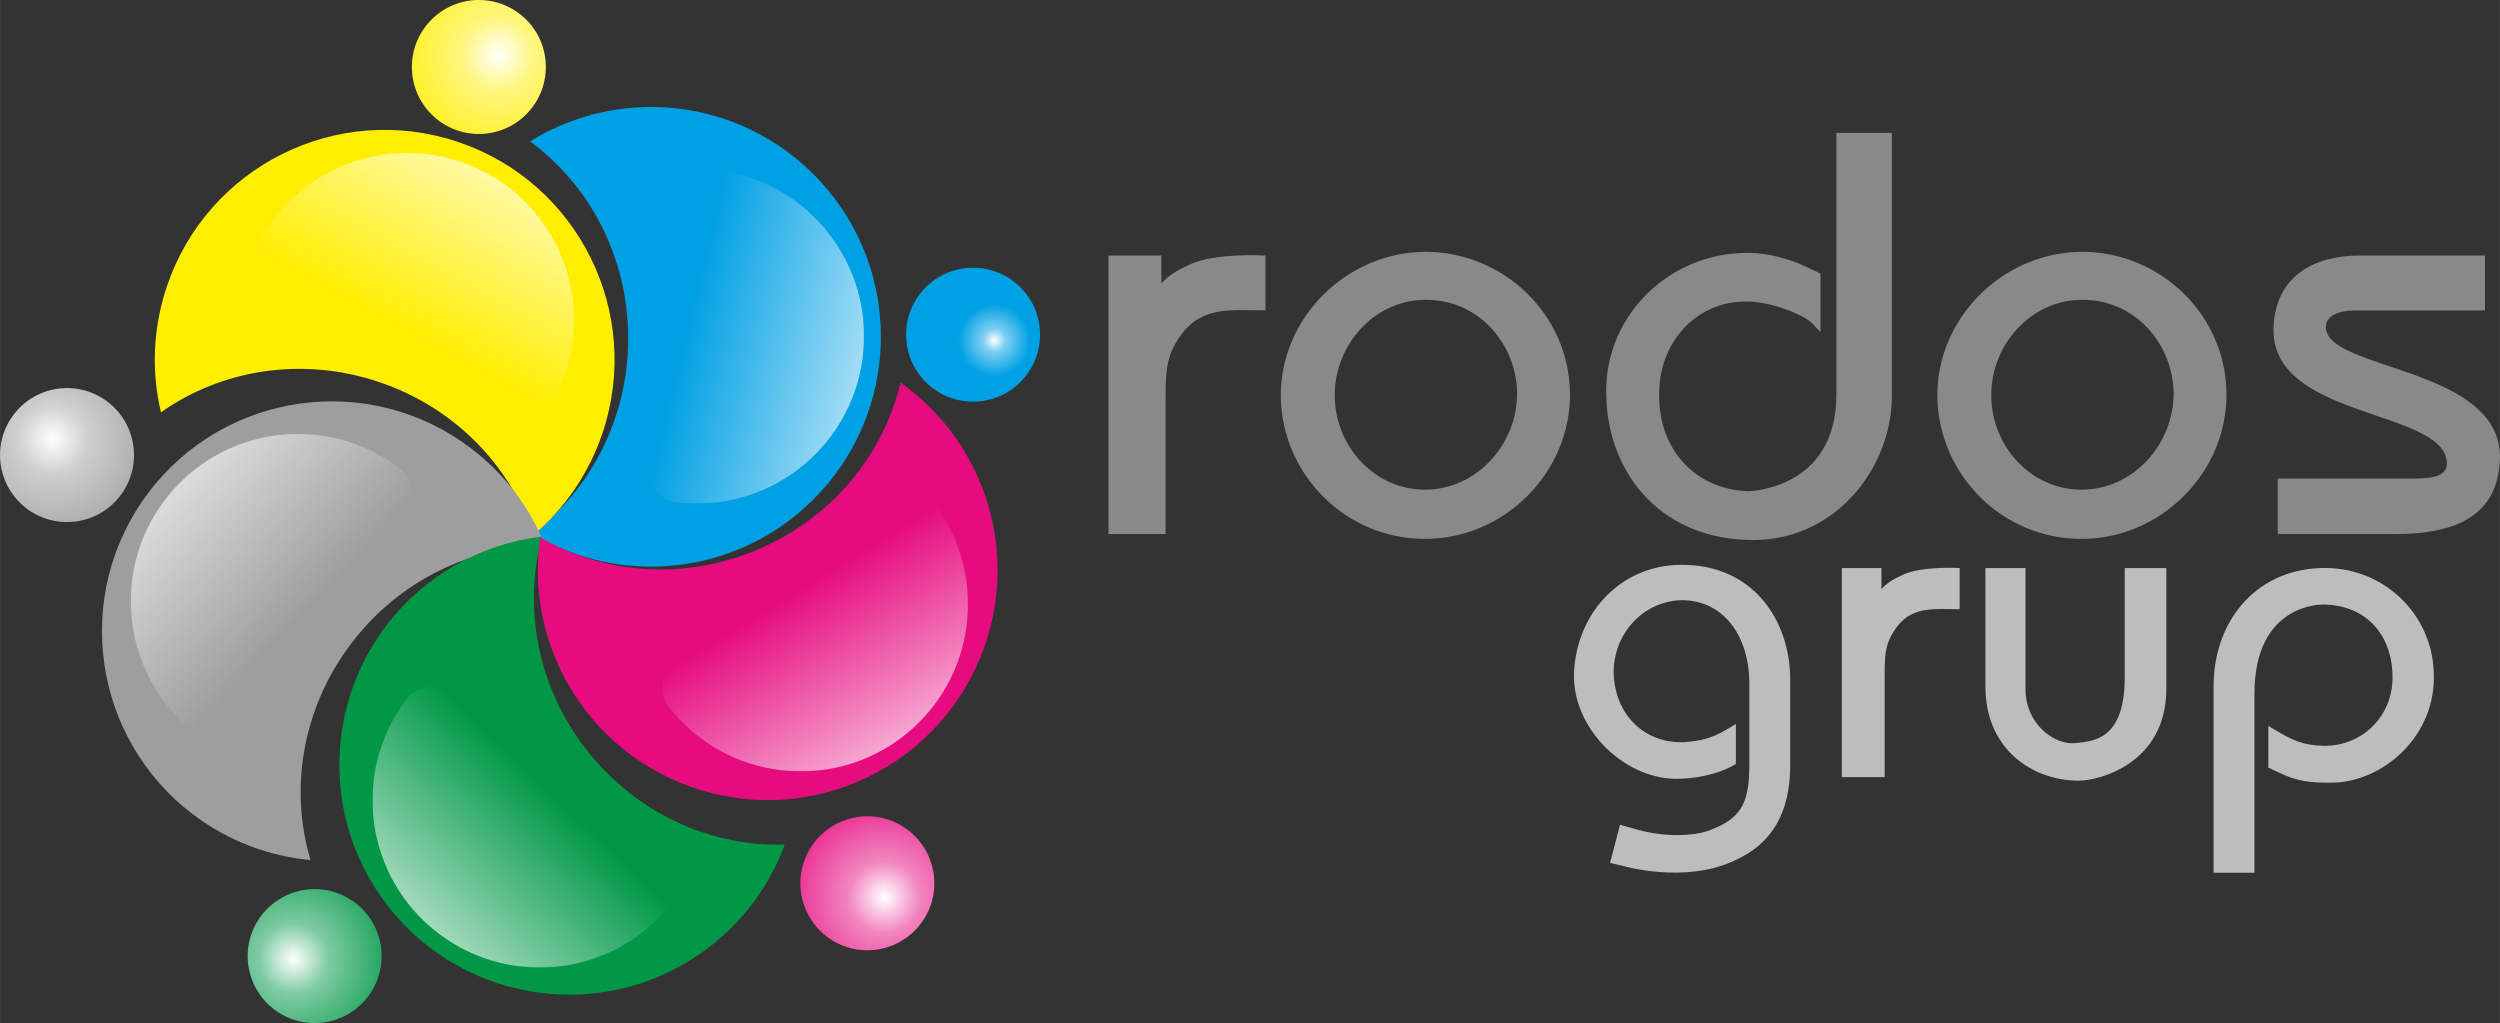
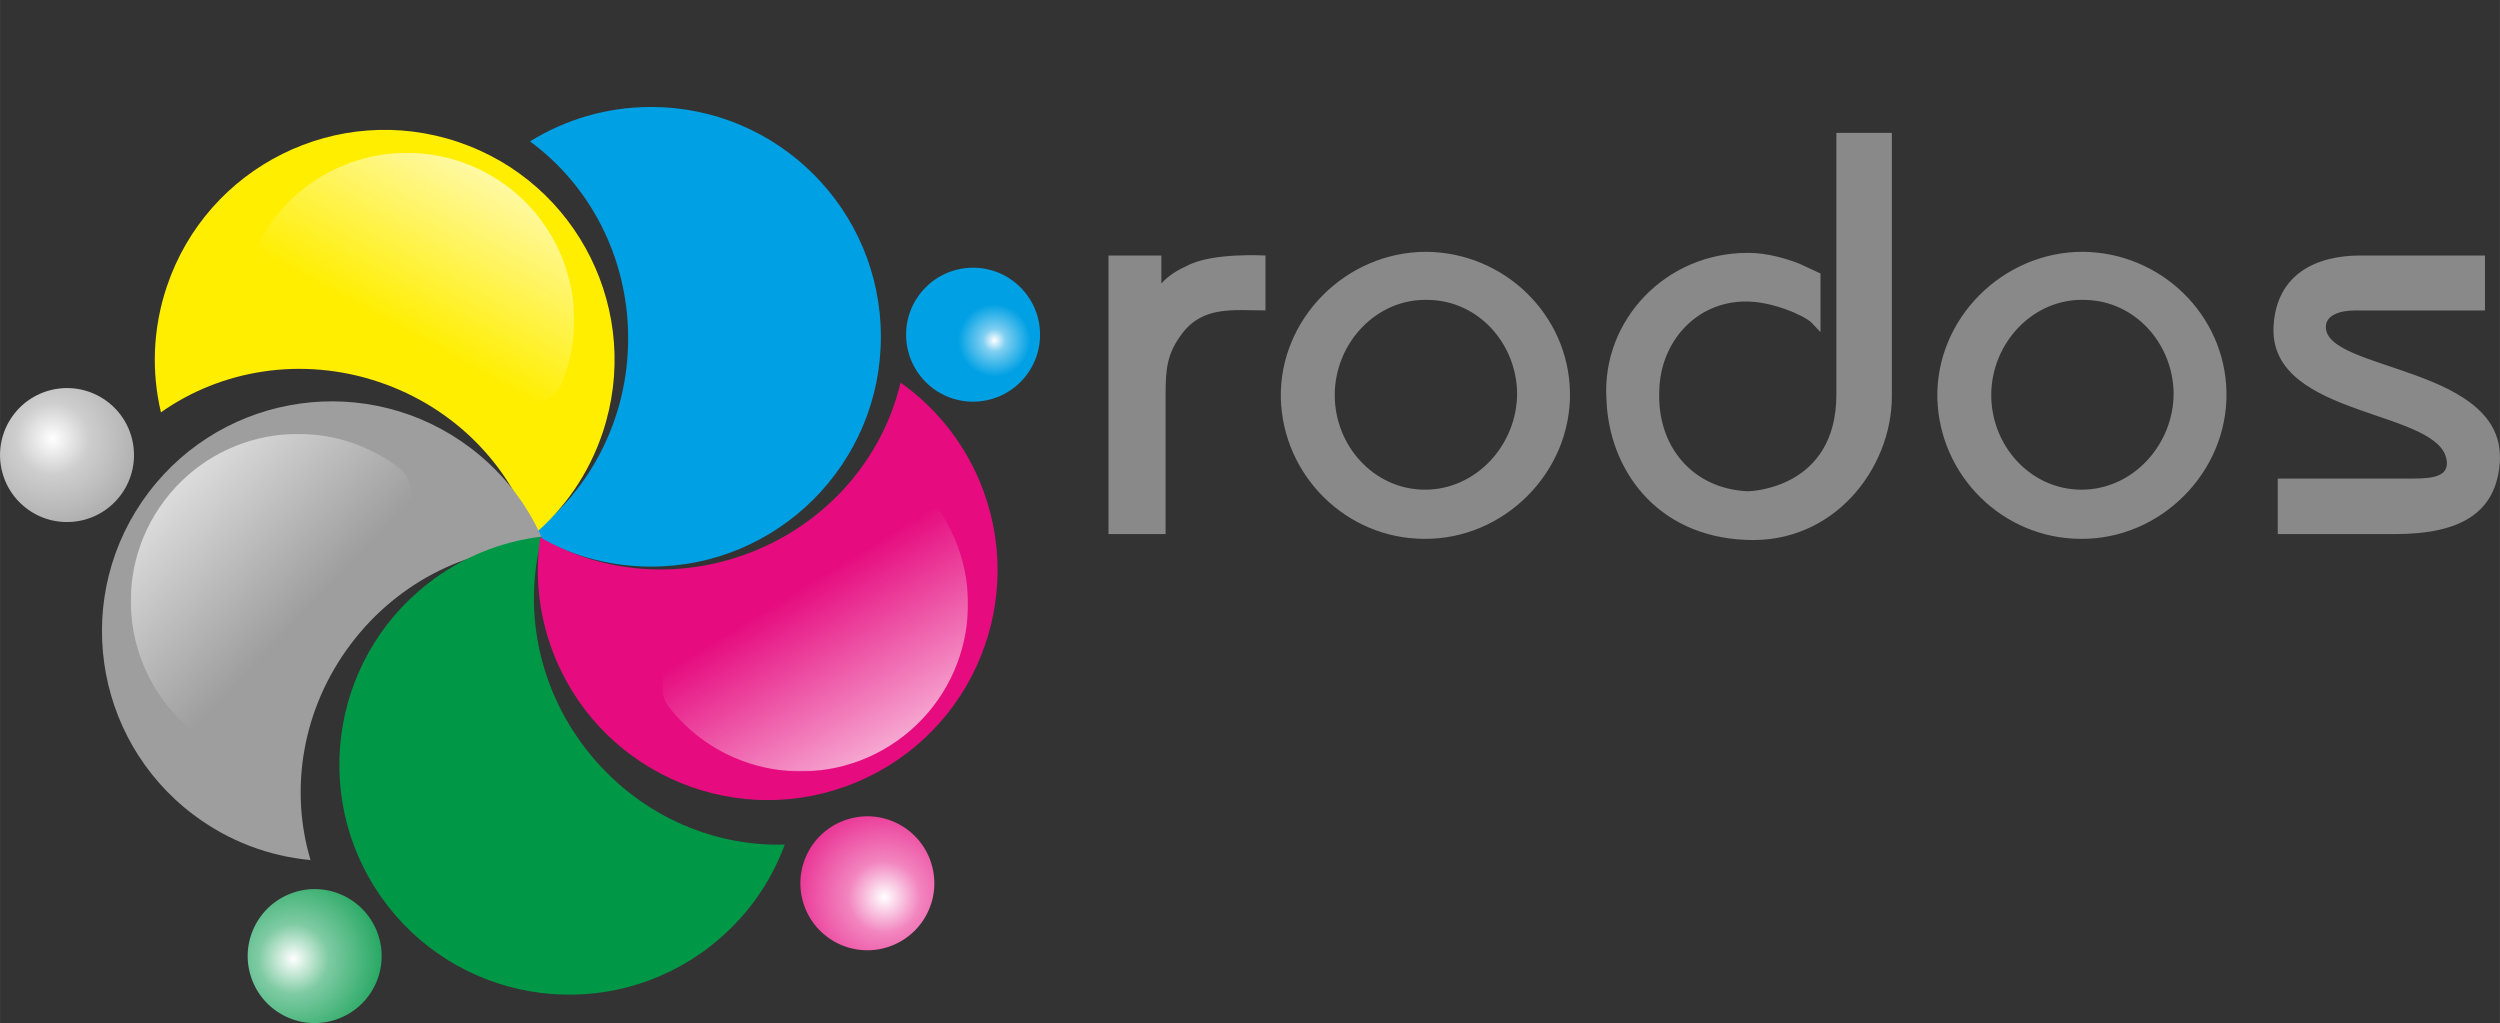
<svg xmlns="http://www.w3.org/2000/svg" xml:space="preserve" width="5239px" height="2144px" version="1.1" style="shape-rendering:geometricPrecision; text-rendering:geometricPrecision; image-rendering:optimizeQuality; fill-rule:evenodd; clip-rule:evenodd" viewBox="0 0 2257.6 923.92">
  <rect x="0" y="0" width="2257.6" height="923.92" fill="#333333" stroke="none" />
  <defs>
    <style type="text/css">
   
    .fil6 {fill:white}
    .fil12 {fill:#BDBDBE}
    .fil2 {fill:#9E9E9E}
    .fil11 {fill:#898989}
    .fil1 {fill:#FFEE00}
    .fil4 {fill:#E60C80}
    .fil0 {fill:#00A0E4}
    .fil3 {fill:#009847}
    .fil8 {fill:url(#id10)}
    .fil9 {fill:url(#id11)}
    .fil7 {fill:url(#id12)}
    .fil5 {fill:url(#id13)}
    .fil10 {fill:url(#id14)}
   
  </style>
    <mask id="id0">
      <linearGradient id="id1" gradientUnits="userSpaceOnUse" x1="88.56" y1="379.96" x2="273.39" y2="555.99">
        <stop offset="0" style="stop-opacity:1; stop-color:white" />
        <stop offset="1" style="stop-opacity:0; stop-color:white" />
      </linearGradient>
      <rect style="fill:url(#id1)" x="118.08" y="391.84" width="253.92" height="277.44" />
    </mask>
    <mask id="id2">
      <linearGradient id="id3" gradientUnits="userSpaceOnUse" x1="478.11" y1="72.53" x2="355.92" y2="296.63">
        <stop offset="0" style="stop-opacity:1; stop-color:white" />
        <stop offset="1" style="stop-opacity:0; stop-color:white" />
      </linearGradient>
      <rect style="fill:url(#id3)" x="225.42" y="138.03" width="293.13" height="229.53" />
    </mask>
    <mask id="id4">
      <linearGradient id="id5" gradientUnits="userSpaceOnUse" x1="867.08" y1="354.49" x2="618.99" y2="294.46">
        <stop offset="0" style="stop-opacity:1; stop-color:white" />
        <stop offset="1" style="stop-opacity:0; stop-color:white" />
      </linearGradient>
-       <rect style="fill:url(#id5)" x="569.75" y="153.58" width="210.55" height="301.14" />
    </mask>
    <mask id="id6">
      <linearGradient id="id7" gradientUnits="userSpaceOnUse" x1="855.34" y1="749.67" x2="722.37" y2="531.8">
        <stop offset="0" style="stop-opacity:1; stop-color:white" />
        <stop offset="1" style="stop-opacity:0; stop-color:white" />
      </linearGradient>
      <rect style="fill:url(#id7)" x="598.14" y="440.73" width="276" height="255.88" />
    </mask>
    <mask id="id8">
      <linearGradient id="id9" gradientUnits="userSpaceOnUse" x1="324.44" y1="903.29" x2="500.47" y2="718.45">
        <stop offset="0" style="stop-opacity:1; stop-color:white" />
        <stop offset="1" style="stop-opacity:0; stop-color:white" />
      </linearGradient>
      <rect style="fill:url(#id9)" x="336.32" y="619.85" width="277.44" height="253.92" />
    </mask>
    <radialGradient id="id10" gradientUnits="userSpaceOnUse" gradientTransform="matrix(1.342 1.107 -1.10718E+000 1.342 423 -188)" cx="47.19" cy="396.44" r="60.49" fx="47.19" fy="396.44">
      <stop offset="0" style="stop-opacity:1; stop-color:white" />
      <stop offset="0.31" style="stop-opacity:1; stop-color:#CECECE" />
      <stop offset="1" style="stop-opacity:1; stop-color:#9E9E9E" />
    </radialGradient>
    <radialGradient id="id11" gradientUnits="userSpaceOnUse" gradientTransform="matrix(1.634 -4.14887E-001 0.415 1.634 -527 -439)" cx="264.78" cy="865.83" r="60.51" fx="264.78" fy="865.83">
      <stop offset="0" style="stop-opacity:1; stop-color:white" />
      <stop offset="0.31" style="stop-opacity:1; stop-color:#7FCBA3" />
      <stop offset="1" style="stop-opacity:1; stop-color:#009847" />
    </radialGradient>
    <radialGradient id="id12" gradientUnits="userSpaceOnUse" gradientTransform="matrix(-1.25129E+000 1.208 -1.2082E+000 -1.25128E+000 1072 -431)" cx="449.35" cy="49.6" r="60.49" fx="449.35" fy="49.6">
      <stop offset="0" style="stop-opacity:1; stop-color:white" />
      <stop offset="0.31" style="stop-opacity:1; stop-color:#FFF67F" />
      <stop offset="1" style="stop-opacity:1; stop-color:#FFEE00" />
    </radialGradient>
    <radialGradient id="id13" gradientUnits="userSpaceOnUse" gradientTransform="matrix(-1.70068E+000 -1.2841E-001 0.128 -1.70068E+000 2386 945)" cx="898.08" cy="307.08" r="19.21" fx="898.08" fy="307.08">
      <stop offset="0" style="stop-opacity:1; stop-color:white" />
      <stop offset="0.31" style="stop-opacity:1; stop-color:#7FCFF1" />
      <stop offset="1" style="stop-opacity:1; stop-color:#00A0E4" />
    </radialGradient>
    <radialGradient id="id14" gradientUnits="userSpaceOnUse" gradientTransform="matrix(-1.49423E+000 -8.85945E-001 0.886 -1.49423E+000 1275 2728)" cx="798.98" cy="809.77" r="60.5" fx="798.98" fy="809.77">
      <stop offset="0" style="stop-opacity:1; stop-color:white" />
      <stop offset="0.31" style="stop-opacity:1; stop-color:#F285BF" />
      <stop offset="1" style="stop-opacity:1; stop-color:#E60C80" />
    </radialGradient>
  </defs>
  <g id="Layer_x0020_1">
    <g id="_105553151548256">
      <g>
        <path class="fil0" d="M587.92 96.6c114.62,0 207.55,92.92 207.55,207.55 0,114.63 -92.93,207.55 -207.55,207.55 -39.3,0 -76.04,-10.92 -107.37,-29.89 52.49,-39.36 86.68,-103.67 86.68,-176.32 0,-73.57 -35.05,-138.56 -88.64,-177.78 31.75,-19.71 69.2,-31.11 109.33,-31.11z" />
        <path class="fil1" d="M150.61 258.82c36.49,-108.67 154.15,-167.19 262.82,-130.7 108.67,36.48 167.18,154.15 130.7,262.82 -12.51,37.25 -34.56,68.61 -62.51,92.27 -20.61,-62.29 -70.69,-115.17 -139.57,-138.3 -69.73,-23.41 -142.51,-10.87 -196.74,27.45 -8.59,-36.37 -7.47,-75.51 5.3,-113.54z" />
        <path class="fil2" d="M174.45 735.58c-91.44,-69.13 -109.52,-199.29 -40.39,-290.73 69.12,-91.44 199.29,-109.53 290.73,-40.4 31.34,23.7 54.07,54.57 67.61,88.6 -65.6,-0.26 -131.66,30.42 -175.47,88.38 -44.37,58.68 -55.6,131.66 -36.51,195.26 -37.21,-3.42 -73.96,-16.91 -105.97,-41.11z" />
        <path class="fil3" d="M641.53 854.43c-90.44,70.44 -220.85,54.22 -291.29,-36.22 -70.43,-90.44 -54.21,-220.85 36.23,-291.28 31.01,-24.15 66.71,-38.11 103.08,-42.39 -17.23,63.31 -4.69,135.05 39.95,192.38 45.2,58.03 112.79,87.78 179.17,85.79 -12.94,35.07 -35.49,67.07 -67.14,91.72z" />
        <path class="fil4" d="M884.44 434.13c44.62,105.59 -4.8,227.36 -110.38,271.98 -105.59,44.63 -227.36,-4.79 -271.98,-110.38 -15.3,-36.19 -19.54,-74.29 -14.26,-110.53 56.69,33.02 129.23,39.48 196.16,11.2 67.76,-28.64 113.98,-86.23 129.24,-150.86 30.52,21.57 55.6,51.64 71.22,88.59z" />
        <circle class="fil5" cx="878.72" cy="302.24" r="60.49" />
        <path class="fil6" style="mask:url(#id0)" d="M178.04 663.35c-66.54,-50.3 -79.7,-145.01 -29.4,-211.55 50.3,-66.54 145.02,-79.7 211.56,-29.39 59.2,44.75 -120.42,287.62 -182.16,240.94z" />
        <path class="fil6" style="mask:url(#id2)" d="M227.53 232.31c31.37,-77.29 119.45,-114.52 196.74,-83.15 77.29,31.37 114.52,119.45 83.15,196.74 -27.91,68.77 -308.99,-41.87 -279.89,-113.59z" />
        <path class="fil6" style="mask:url(#id4)" d="M647.89 153.8c82.77,10.3 141.53,85.75 131.23,168.52 -10.29,82.77 -85.74,141.53 -168.51,131.23 -73.65,-9.16 -39.53,-309.3 37.28,-299.75z" />
        <path class="fil6" style="mask:url(#id6)" d="M842.26 452.78c51.25,65.81 39.45,160.7 -26.36,211.95 -65.81,51.25 -160.7,39.45 -211.95,-26.36 -45.6,-58.56 190.75,-246.66 238.31,-185.59z" />
-         <path class="fil6" style="mask:url(#id8)" d="M607.83 813.81c-50.3,66.54 -145.02,79.7 -211.55,29.39 -66.54,-50.3 -79.7,-145.01 -29.4,-211.55 44.76,-59.2 287.63,120.41 240.95,182.16z" />
-         <path class="fil7" d="M387.24 20.26c22.22,-24.95 60.45,-27.16 85.4,-4.94 24.95,22.21 27.17,60.45 4.95,85.4 -22.22,24.95 -60.45,27.16 -85.4,4.94 -24.95,-22.21 -27.17,-60.45 -4.95,-85.4z" />
        <path class="fil8" d="M25.62 460.38c-27.3,-19.26 -33.81,-57.01 -14.55,-84.3 19.26,-27.3 57,-33.81 84.3,-14.55 27.3,19.26 33.81,57 14.55,84.3 -19.26,27.3 -57,33.81 -84.3,14.55z" />
        <path class="fil9" d="M303.4 920.75c-31.67,10.64 -65.96,-6.41 -76.6,-38.08 -10.64,-31.66 6.41,-65.96 38.08,-76.6 31.66,-10.64 65.96,6.41 76.6,38.08 10.64,31.67 -6.41,65.96 -38.08,76.6z" />
        <path class="fil10" d="M810.1 743.46c29.94,14.83 42.18,51.11 27.36,81.05 -14.83,29.94 -51.12,42.19 -81.06,27.36 -29.93,-14.83 -42.18,-51.12 -27.35,-81.05 14.82,-29.94 51.11,-42.19 81.05,-27.36z" />
      </g>
      <path class="fil11" d="M1142.78 280.31l0 -49.56c0,0 -47.73,-2.87 -70.17,8.99 -10.5,4.77 -17.18,9.07 -23.86,16.23l0 -25.22 -47.74 0 0 251.56 51.56 0 0 -125.78c0,-23.87 1.43,-37.63 15.27,-55.77 19.09,-24.74 46.3,-20.45 74.94,-20.45zm274.96 73.59c-1.43,-70.17 -59.67,-126.02 -129.84,-126.5 -72.08,0 -132.7,60.15 -131.27,132.23 1.91,70.17 59.19,126.5 128.88,126.98 72.56,0.95 133.66,-60.15 132.23,-132.71zm-47.74 0.48c0.48,46.78 -36.75,88.31 -84.01,87.83 -45.35,-0.47 -80.67,-39.62 -80.67,-85.44 0,-47.26 38.19,-87.83 84.97,-85.93 44.87,0.96 78.76,39.15 79.71,83.54zm338.45 3.34l0 -237.72 -50.12 0 0 236.29c0,84.49 -76.38,87.36 -80.2,87.36 -50.12,-2.39 -82.1,-41.06 -79.72,-91.18 0.96,-42.96 32.46,-79.72 77.33,-80.19 24.35,-0.48 53.94,12.89 60.15,19.09l8.12 8.59 0 -52.98 -19.58 -9.07c-10.02,-3.82 -27.68,-9.55 -45.35,-9.55 -74.94,-0.48 -132.7,61.1 -128.4,131.75 1.91,63.01 44.39,124.11 126.02,127.45 79.24,3.82 131.75,-64.44 131.75,-129.84zm302.16 -3.82c-1.43,-70.17 -59.67,-126.02 -129.84,-126.5 -72.08,0 -132.7,60.15 -131.27,132.23 1.91,70.17 59.19,126.5 128.88,126.98 72.56,0.95 133.66,-60.15 132.23,-132.71zm-47.73 0.48c0.47,46.78 -36.76,88.31 -84.02,87.83 -45.35,-0.47 -80.67,-39.62 -80.67,-85.44 0,-47.26 38.19,-87.83 84.97,-85.93 44.87,0.96 78.76,39.15 79.72,83.54zm294.52 63.57c6.69,-87.59 -157.52,-82.34 -157.05,-122.84 0,-10.03 11.94,-14.72 25.78,-14.72l117.91 0 0 -49.64 -112.66 0c-39.62,0 -75.9,16.7 -78.28,64.36 -3.82,83.78 154.66,73.83 156.57,122.84 0.47,14.72 -19.1,14.24 -37.23,14.24l-115.52 0 0 50.12 105.97 0c59.67,0 91.17,-19.57 94.51,-64.36z" />
-       <path class="fil12" d="M1616.66 690.69l0 -76.67c0,-55.54 -35.11,-104.63 -98.53,-103.91 -53.39,0 -94.24,42.28 -96.75,97.46 -1.79,51.59 47.66,98.17 96.39,95.67 20.06,-0.72 37.98,-6.1 49.8,-13.26l0 -36.19 -8.96 5.37c-13.61,7.89 -23.29,10.04 -38.69,11.11 -38.34,0.72 -61.99,-28.3 -62.71,-62.7 -0.35,-34.76 26.16,-64.5 60.92,-65.57 37.62,-0.36 61.62,31.53 61.62,75.6l0 69.51c0,33.32 -3.22,51.6 -37.98,63.42 -14.33,4.66 -38.33,5.38 -62.34,-1.07l-16.48 -4.66 -8.96 34.4 11.82 2.86c0.36,0 55.18,16.13 99.97,-4.66 35.83,-15.76 50.88,-45.14 50.88,-86.71zm153 -140.51l0 -37.2c0,0 -35.83,-2.15 -52.67,6.74 -7.89,3.59 -12.9,6.81 -17.92,12.19l0 -18.93 -35.83 0 0 188.82 38.7 0 0 -94.41c0,-17.92 1.07,-28.25 11.46,-41.86 14.33,-18.57 34.76,-15.35 56.26,-15.35zm186.67 71.72l0 -108.92 -37.62 0 0 99.96c-0.36,55.18 -28.3,56.26 -43.71,58.05 -18.99,2.51 -45.87,-16.48 -45.87,-48.73l0 -109.28 -36.18 0 0 107.13c0,55.89 41.56,84.56 83.84,84.92 19.35,0 79.54,-15.77 79.54,-83.13zm241.5 -15.05c-1.79,-51.95 -45.15,-96.02 -102.83,-93.87 -59.84,2.5 -96.03,49.8 -96.03,106.77l0 168.4 36.91 0 0 -161.59c0,-80.98 59.48,-80.62 61.98,-80.62 39.77,0.36 62.71,28.31 62.71,65.57 0.36,35.47 -27.95,62.7 -62.35,61.99 -18.63,-0.36 -28.66,-5.38 -43.71,-14.34l-6.09 -3.58 0 37.62 10.03 4.66c16.48,7.88 27.95,8.96 45.86,8.96 47.3,0.36 96.39,-42.28 93.52,-99.97z" />
    </g>
  </g>
</svg>